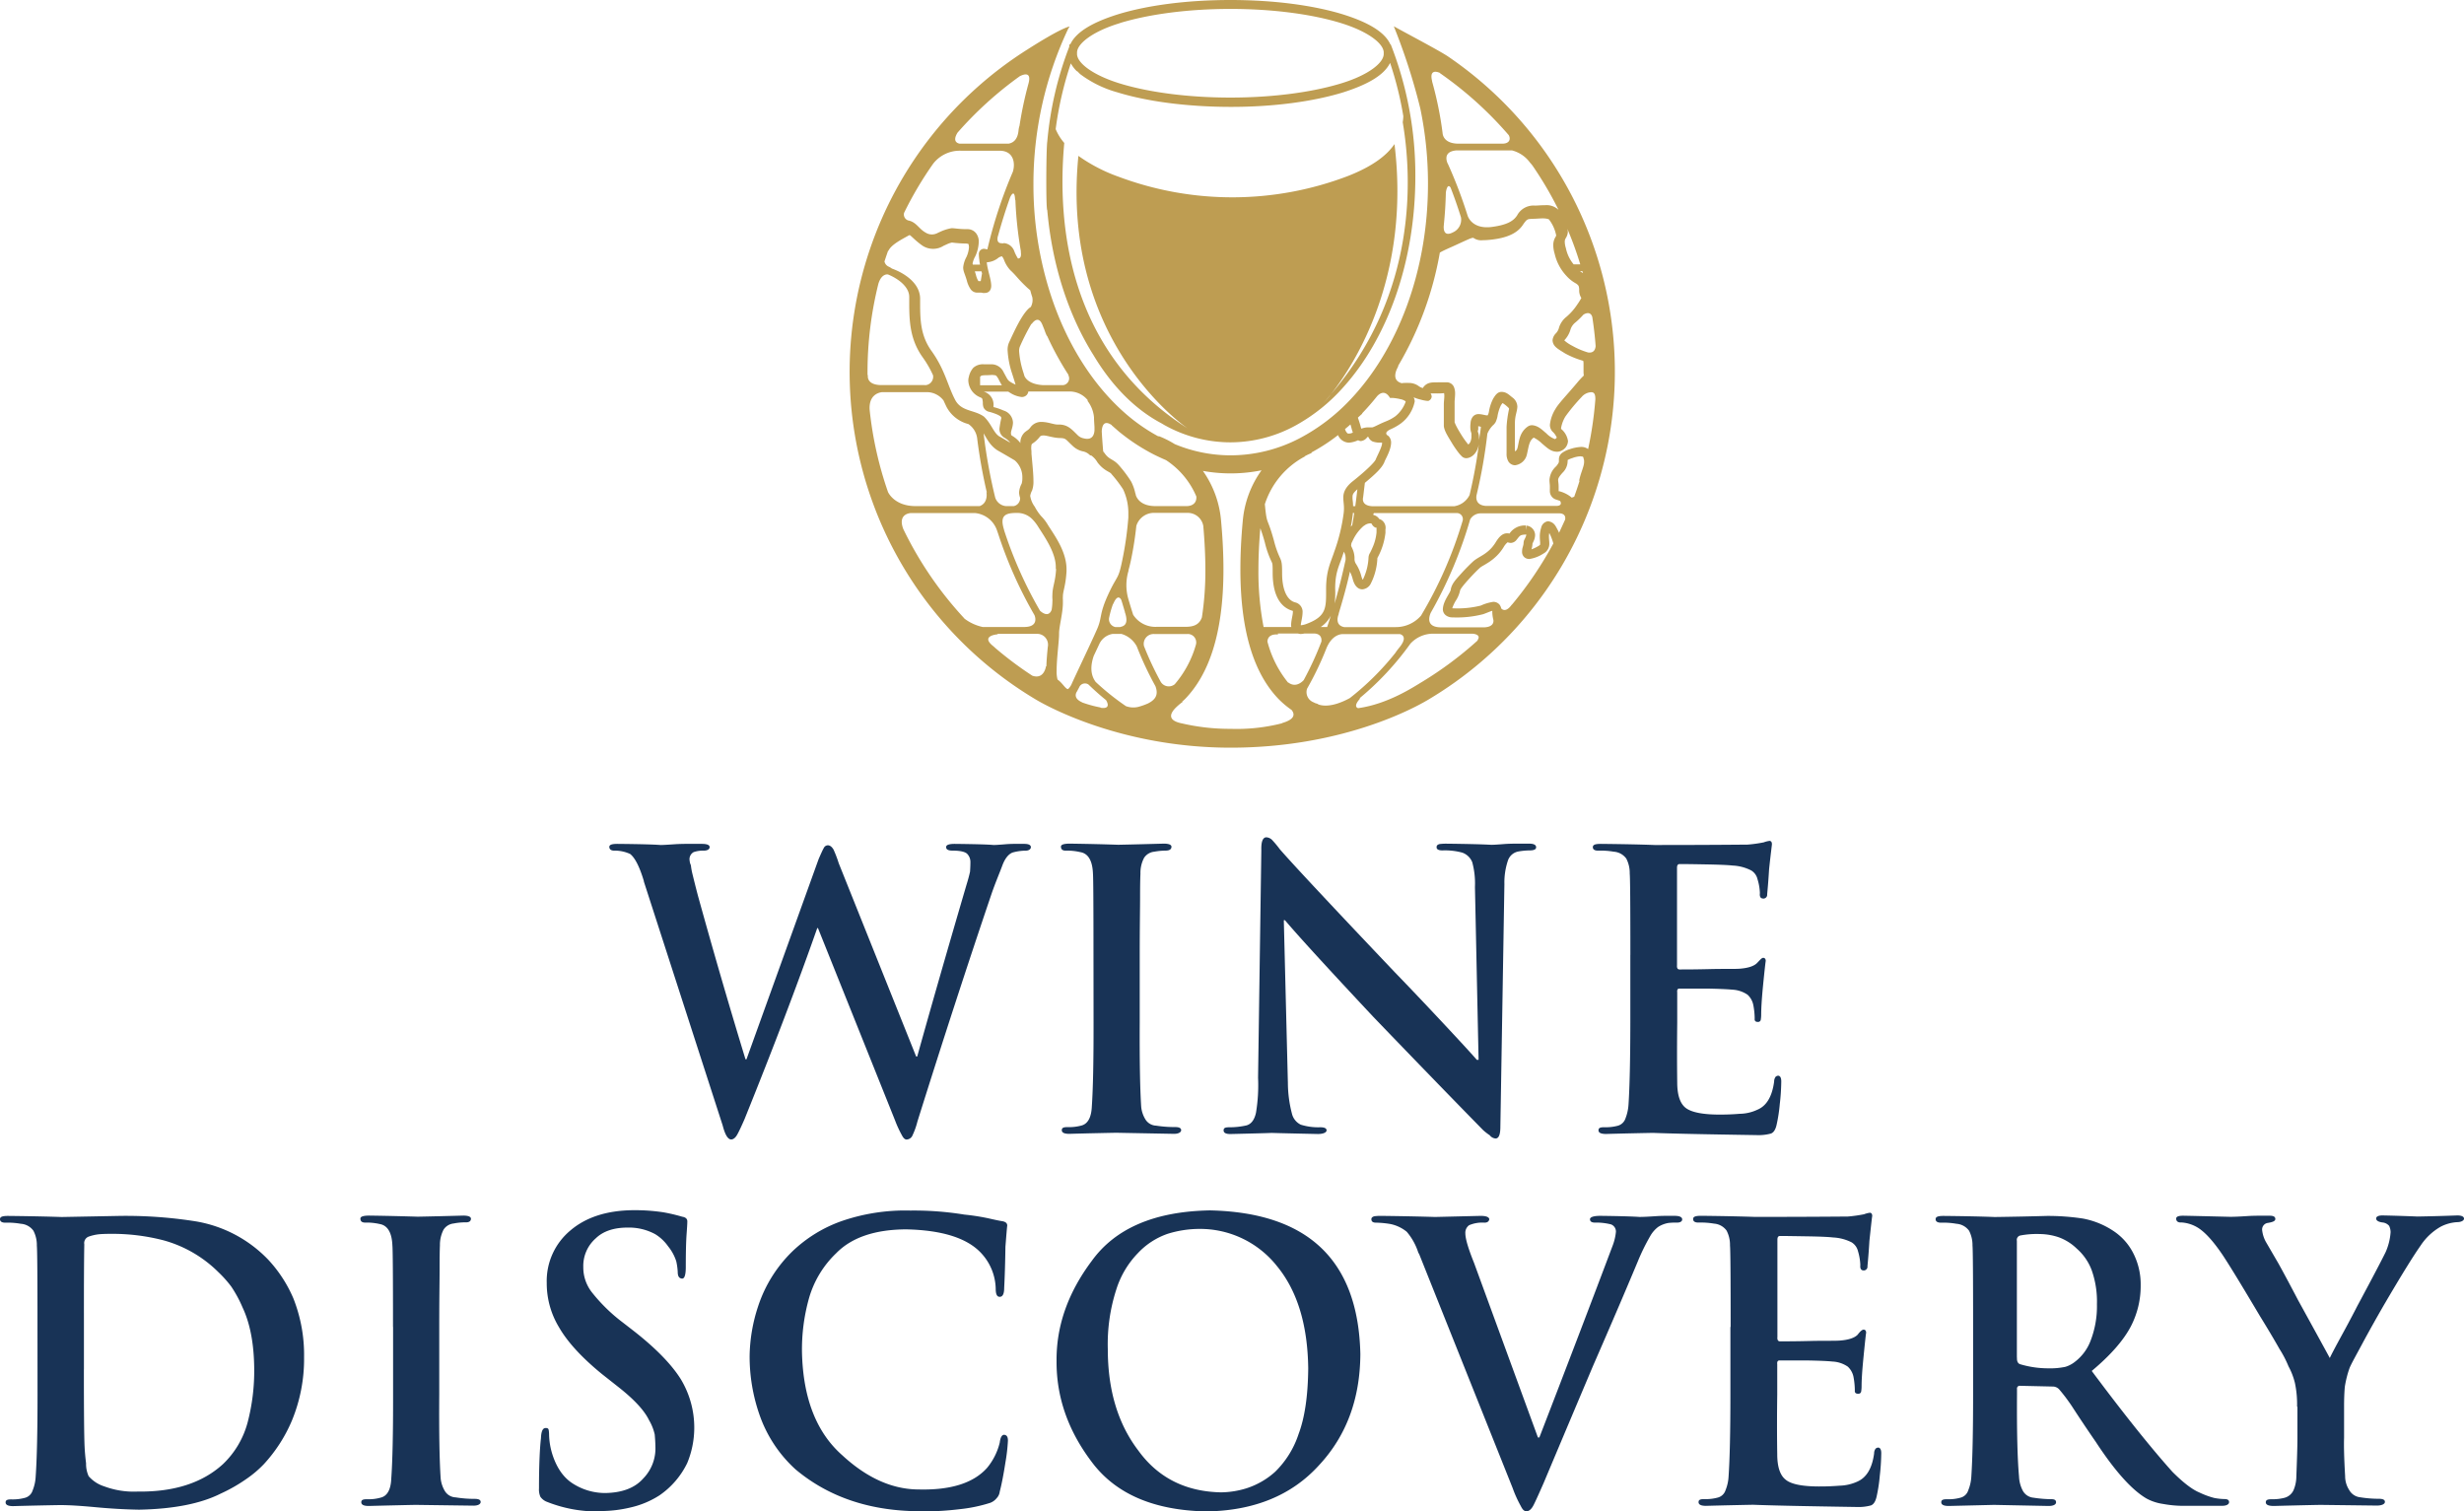
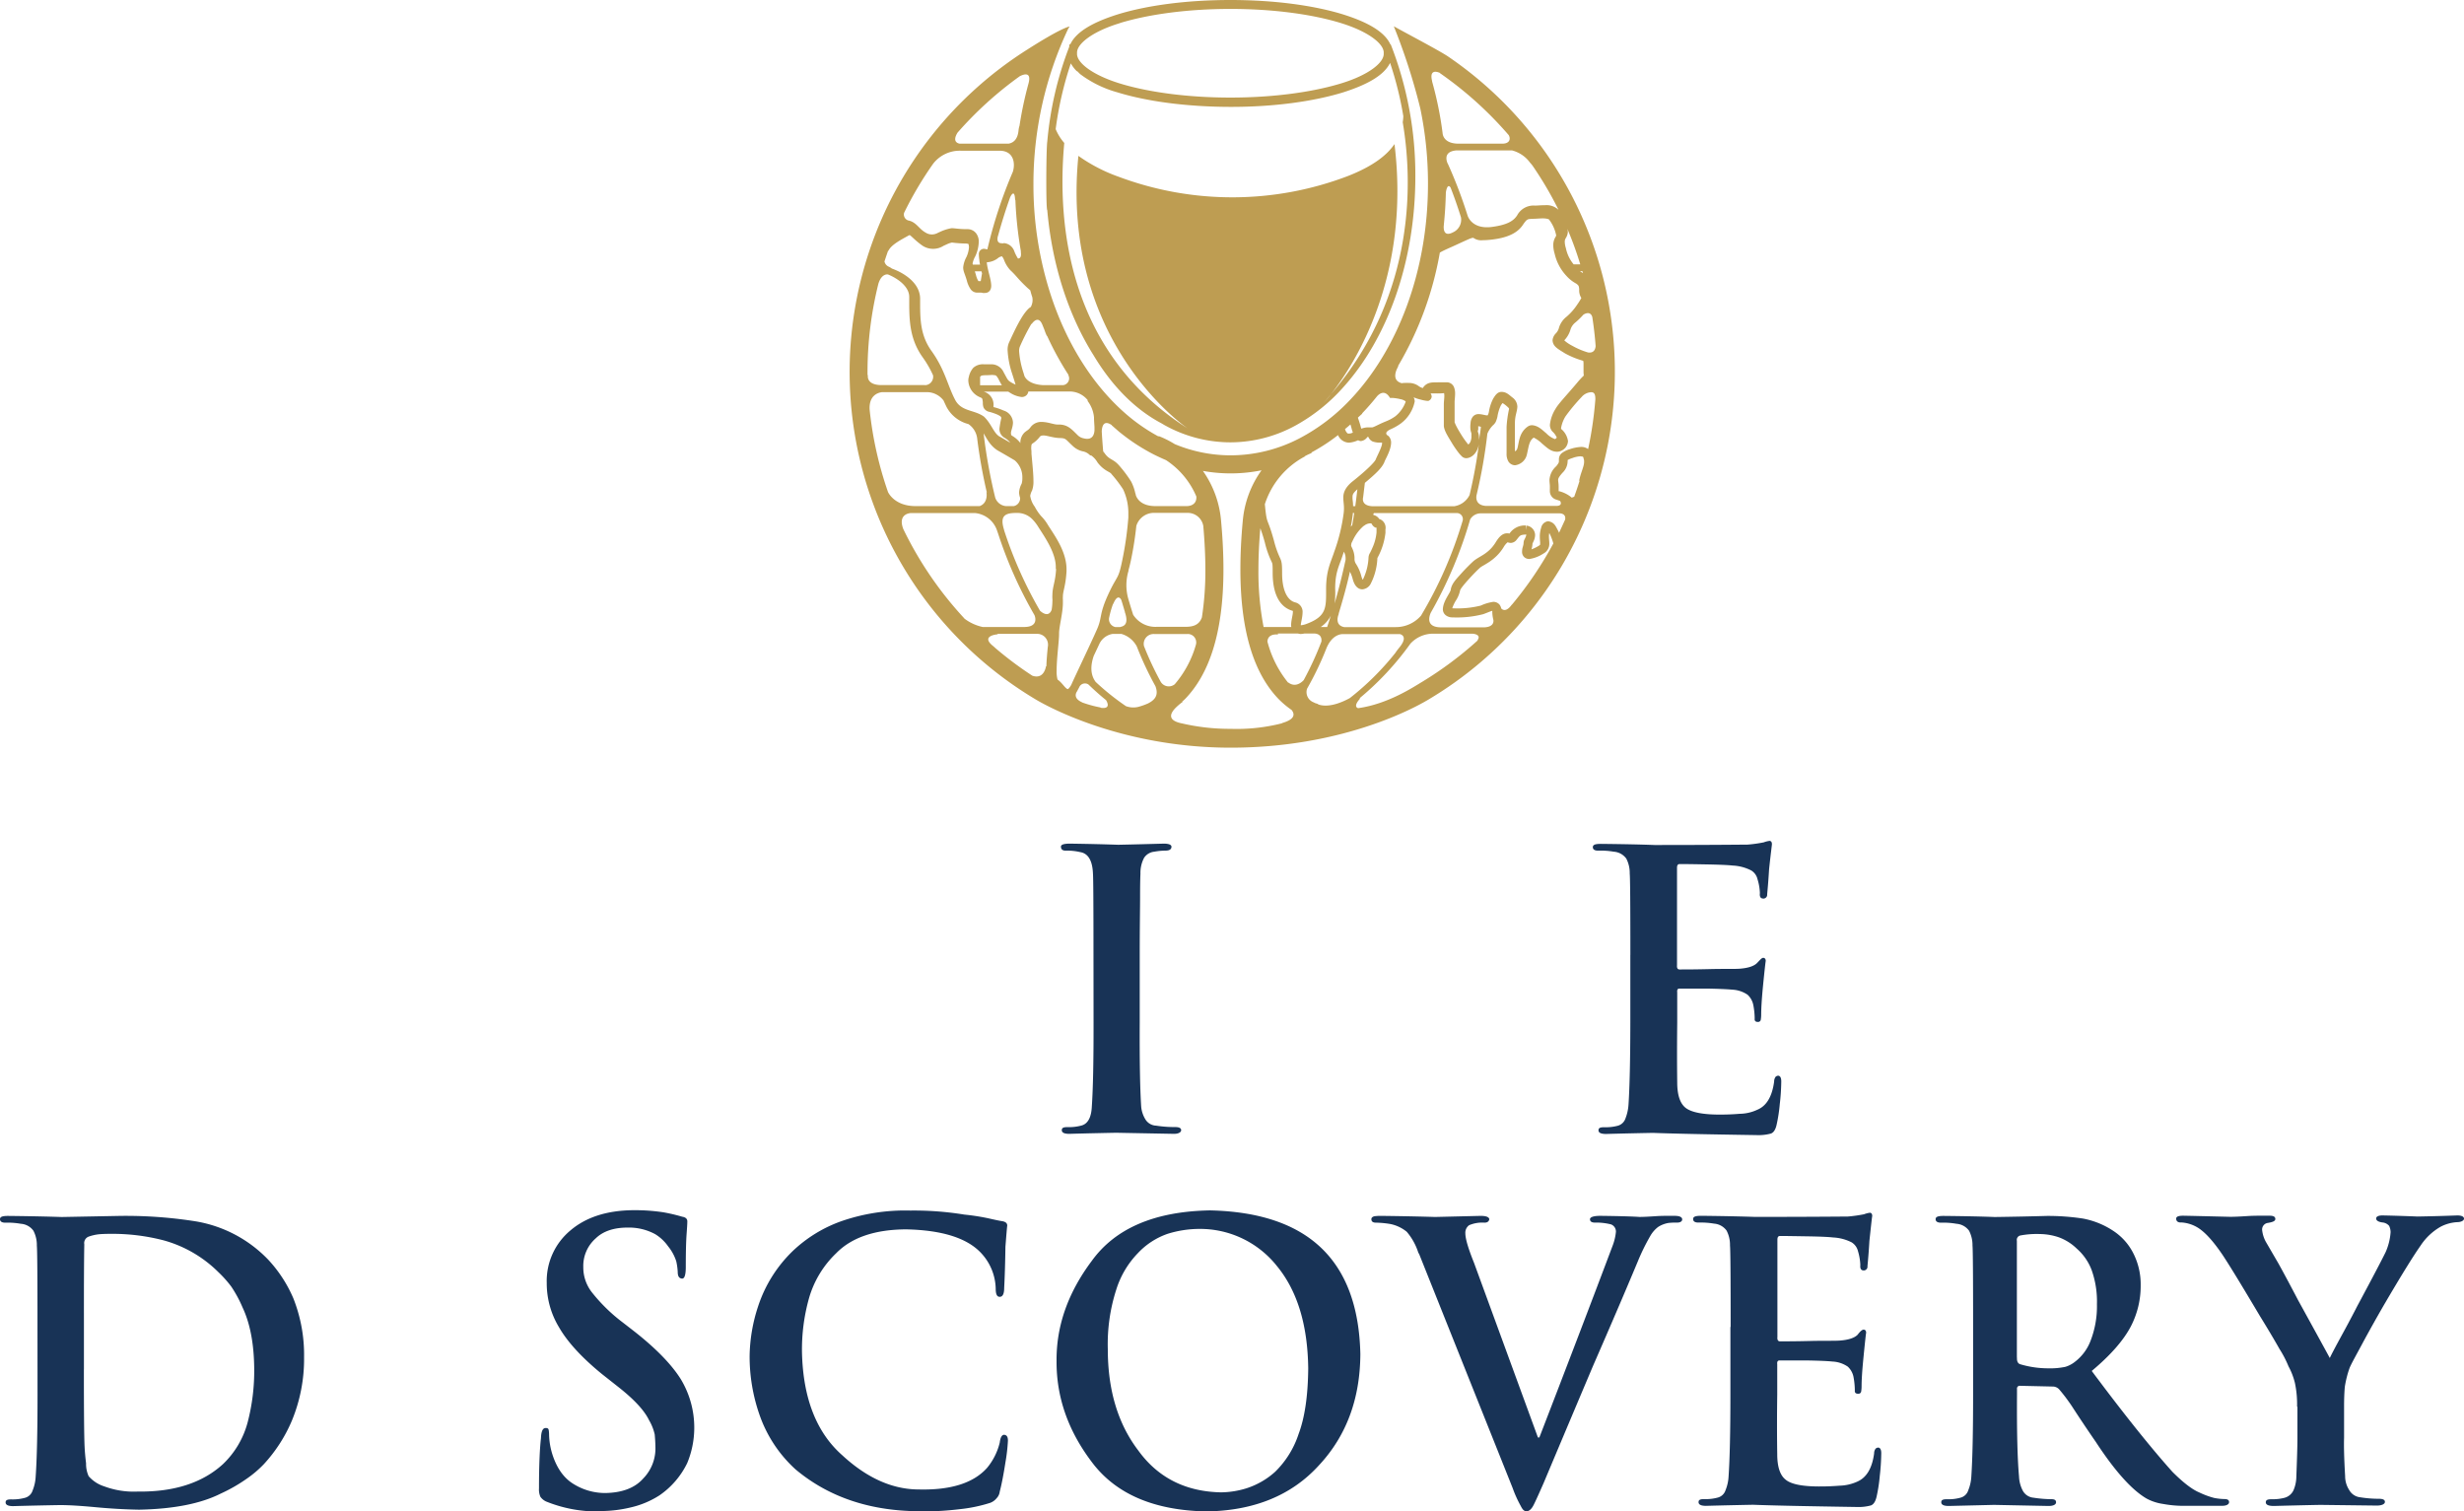
<svg xmlns="http://www.w3.org/2000/svg" viewBox="0 0 610.66 374.57">
  <defs>
    <style>.cls-1{fill:#183356;}.cls-2{fill:#be9d52;}</style>
  </defs>
  <g id="Слой_2" data-name="Слой 2">
    <g id="Layer_1" data-name="Layer 1">
      <g id="Слой_2-2" data-name="Слой 2">
        <g id="Слой_1-2" data-name="Слой 1-2">
-           <path class="cls-1" d="M159.59,218.42q-1.58-5.34-3.42-6.79a9.19,9.19,0,0,0-3.68-.83c-.92.06-1.43-.23-1.48-.86s.73-.81,2-.81c5.52.05,9.09.15,10.71.28.48,0,1.65-.06,3.51-.19s4-.09,6.71-.09c1.29,0,1.93.27,1.93.81s-.61.92-1.67.86a7.13,7.13,0,0,0-2.29.37,2,2,0,0,0-1,2.09,3.39,3.39,0,0,0,.31,1.16,17.08,17.08,0,0,0,.35,2c.37,1.51.83,3.38,1.41,5.58q5.81,21,11.78,40.52H185l17.87-49.59c.57-1.33,1-2.27,1.3-2.79a1.14,1.14,0,0,1,1-.66c.52,0,1,.37,1.41,1.07a29.53,29.53,0,0,1,1.29,3.39l19.18,47.88h.27q4.94-17.77,12.24-42.65c.36-1.15.64-2.2.85-3.16.06-.93.09-1.72.09-2.38a2.87,2.87,0,0,0-.86-2.09c-.6-.5-1.8-.74-3.59-.74-1.05,0-1.57-.29-1.57-.86s.72-.81,2.15-.81c5.23.06,8.41.15,9.59.28.48,0,1.48-.06,3-.19s3-.09,4.63-.09c1,0,1.57.24,1.63.73s-.42.95-1.27.95a12.32,12.32,0,0,0-3.25.46c-1,.37-1.9,1.46-2.56,3.25s-1.62,4-2.61,6.83q-9,26.55-18.42,56.58a18.46,18.46,0,0,1-1.2,3.39,1.66,1.66,0,0,1-1.49,1.08c-.41,0-.8-.35-1.17-1.08a27.62,27.62,0,0,1-1.67-3.62L202.72,230h-.18q-7.29,20.77-18,47.3c-.81,1.87-1.43,3.17-1.85,3.91s-.94,1.17-1.48,1.17c-.81,0-1.52-1.17-2.11-3.48l-19.54-60.47Z" />
          <path class="cls-1" d="M271,236.66q0-18.67-.13-20.17c-.12-3.18-1.17-5-3.16-5.32a14.26,14.26,0,0,0-3.32-.37c-1,.07-1.45-.26-1.45-1,0-.49.74-.73,2.2-.73q6.6.09,12,.28c3.12-.06,6.87-.16,11.25-.28,1.23,0,1.88.24,1.94.73,0,.69-.5,1-1.5,1a15.93,15.93,0,0,0-2.76.27,3.41,3.41,0,0,0-2.53,1.52,8,8,0,0,0-.9,3.93c-.06,1.27-.09,3.21-.09,5.8s-.09,7.4-.09,14.38v16.75q-.07,14.26.37,20.89a7.31,7.31,0,0,0,1,3,3.25,3.25,0,0,0,2.7,1.62,29.69,29.69,0,0,0,4.71.35c1,0,1.49.26,1.49.77s-.65.91-1.76.91l-14.36-.27c-3.1.06-7,.14-11.61.27-1.23,0-1.85-.3-1.85-.9s.41-.77,1.44-.77a11.52,11.52,0,0,0,3.31-.36c1.67-.37,2.57-2,2.69-4.75q.45-6.49.43-20.76Z" />
-           <path class="cls-1" d="M319.18,268.17a30.68,30.68,0,0,0,1,7.8,4.1,4.1,0,0,0,2.2,2.75,14.52,14.52,0,0,0,4.81.64c1.06,0,1.58.26,1.58.77s-.81.9-2.15.9c-5.88-.13-9.68-.21-11.44-.27-1.34.06-4.66.14-9.93.27-1.36.06-2-.24-2-.9s.49-.77,1.5-.77a18.65,18.65,0,0,0,4.15-.46c1.18-.32,2-1.37,2.38-3.17a41.77,41.77,0,0,0,.51-8.65l.81-56.38c-.06-2.08.34-3.14,1.21-3.2a2.21,2.21,0,0,1,1.58.79,25.09,25.09,0,0,1,1.8,2.18q5.07,5.82,28.55,30.54,5.26,5.43,12,12.64t8.26,9h.44l-.9-42.79a20.19,20.19,0,0,0-.67-6.19,4.13,4.13,0,0,0-2.47-2.37,16.25,16.25,0,0,0-4.91-.55c-1,0-1.51-.29-1.45-.86,0-.37.25-.59.74-.72a13.25,13.25,0,0,1,1.67-.09c5.14.06,8.87.15,11.14.28.55,0,1.6-.06,3.21-.19s3.54-.09,5.79-.09c1.35-.06,2.05.21,2.11.81s-.53.86-1.62.86a16.39,16.39,0,0,0-2.8.27,3.37,3.37,0,0,0-2.58,2.28,17.1,17.1,0,0,0-.86,5.81l-1,60.1c0,1.94-.38,2.93-1.19,2.93a2,2,0,0,1-1.44-.8,13.12,13.12,0,0,1-1.67-1.3q-10.79-11-27.15-28-17.2-18.37-21.94-24h-.28l1,40Z" />
          <path class="cls-1" d="M404.06,236.66q0-18.67-.16-20.17a7.72,7.72,0,0,0-.85-3.71,4.17,4.17,0,0,0-3.1-1.71,19,19,0,0,0-3.61-.27c-1.06.06-1.58-.23-1.58-.86s.68-.81,2-.81c5.58.06,10,.15,13.3.28q12.42,0,23.06-.1a33.76,33.76,0,0,0,4-.56,6.29,6.29,0,0,1,1.48-.37c.37.07.54.35.54.84,0,.19-.28,2.24-.7,6.16-.12,2-.27,4.05-.48,6.25a.94.94,0,0,1-.81,1.05H437q-1,0-.84-1.35a13,13,0,0,0-.59-3.44,3.43,3.43,0,0,0-1.57-2.18,11.19,11.19,0,0,0-4.6-1.21c-1-.12-3.19-.22-6.37-.28s-5.48-.09-6.78-.09q-.63,0-.63.93v24.12c-.06.71.14,1.07.63,1.07,1.42,0,3.92,0,7.5-.09s6,0,7.31-.09c2.17-.15,3.65-.64,4.42-1.44s1.14-1.26,1.51-1.26.62.27.62.79c-.06.19-.32,2.51-.75,6.92-.25,2.73-.38,4.86-.38,6.37a7.68,7.68,0,0,1-.09,1.17.67.67,0,0,1-.71.64h0c-.6,0-.88-.27-.81-.84a18,18,0,0,0-.36-3.43,4.69,4.69,0,0,0-1.4-2.47,7.32,7.32,0,0,0-3.78-1.26c-1.11-.11-3.19-.21-6.26-.27H416.2c-.42,0-.6.3-.53.92v7.53q-.09,7.73,0,14.78c0,3.15.7,5.28,2.14,6.37s4.41,1.69,9,1.62c1.3,0,2.75-.06,4.35-.19a10.57,10.57,0,0,0,4.35-1c2.3-.94,3.69-3.29,4.18-7a2,2,0,0,1,.36-1.16,1,1,0,0,1,.66-.28c.55.06.79.63.74,1.72a52,52,0,0,1-.36,5.29,38.81,38.81,0,0,1-.81,5.24c-.27,1.16-.74,1.85-1.39,2.09a12,12,0,0,1-3.63.38q-19.15-.29-25.6-.55c-3.1.06-7,.14-11.65.27-1.23,0-1.85-.3-1.85-.9s.42-.77,1.44-.77a11.56,11.56,0,0,0,3.31-.36,2.77,2.77,0,0,0,1.93-1.81,11.41,11.41,0,0,0,.76-3.46q.43-6.54.45-20.28V236.66Z" />
          <path class="cls-1" d="M20.79,339.38q0,15.8.18,19.25c.06,1.2.18,2.54.36,4a7.36,7.36,0,0,0,.64,3.2,8.53,8.53,0,0,0,3.86,2.52,20.91,20.91,0,0,0,8.25,1.29q13.55.19,21.2-6.82a22.14,22.14,0,0,0,6.08-10.28A50.42,50.42,0,0,0,63,339.09q-.09-9.15-2.88-15.06a30.48,30.48,0,0,0-2.82-5.21,28.48,28.48,0,0,0-3.15-3.53,30.87,30.87,0,0,0-13.57-7.9A50.42,50.42,0,0,0,28,305.77c-1,0-2.11,0-3.32.09a11.53,11.53,0,0,0-2.71.6,1.72,1.72,0,0,0-1.08,1.91q-.11,6.27-.09,19v12Zm-11.5-10.5q0-18.7-.16-20.18a7.65,7.65,0,0,0-.85-3.7,4.17,4.17,0,0,0-3.11-1.72,18.87,18.87,0,0,0-3.6-.28c-1,.06-1.57-.23-1.57-.86s.67-.81,2-.81c5.58.06,10,.16,13.29.27l14.17-.27a110.78,110.78,0,0,1,19.08,1.35,32.25,32.25,0,0,1,17.91,9.47,33.1,33.1,0,0,1,6.26,9.62,38.06,38.06,0,0,1,2.65,14.58,40,40,0,0,1-3,15.66,37.27,37.27,0,0,1-7,10.87,26.9,26.9,0,0,1-4.15,3.53,39.68,39.68,0,0,1-6.48,3.72q-7.42,3.75-20.26,4c-3.45-.06-7-.26-10.62-.6s-6.6-.54-9-.54c-3.09.05-7,.13-11.61.26-1.23,0-1.85-.31-1.85-.91s.42-.76,1.44-.76a11.6,11.6,0,0,0,3.32-.38,2.71,2.71,0,0,0,1.93-1.82,10.47,10.47,0,0,0,.76-3.44c.31-4.36.46-11.14.46-20.28Z" />
-           <path class="cls-1" d="M97.4,328.84q0-18.68-.15-20.16c-.12-3.18-1.17-5-3.15-5.34a14.34,14.34,0,0,0-3.33-.36c-1,.06-1.45-.25-1.45-1,0-.49.73-.73,2.21-.73,4.41.06,8.4.16,12,.27q4.68-.09,11.25-.27c1.23,0,1.87.24,1.94.73,0,.69-.5,1-1.49.94a15.13,15.13,0,0,0-2.77.28,3.4,3.4,0,0,0-2.53,1.53,8.17,8.17,0,0,0-.9,3.91c-.06,1.27-.08,3.21-.08,5.82s-.09,7.39-.09,14.36v16.76q-.1,14.26.36,20.88a7.61,7.61,0,0,0,1,3,3.28,3.28,0,0,0,2.71,1.62,29.59,29.59,0,0,0,4.7.37c1,0,1.49.24,1.49.77s-.64.91-1.76.91L103,372.94q-4.65.09-11.62.27c-1.23,0-1.84-.31-1.84-.91s.42-.76,1.43-.76a10.87,10.87,0,0,0,3.31-.38c1.69-.37,2.58-2,2.69-4.73q.47-6.53.45-20.78V328.84Z" />
          <path class="cls-1" d="M148.78,374.56a33.64,33.64,0,0,1-13.44-2.46,3.62,3.62,0,0,1-1.41-1.16,4.55,4.55,0,0,1-.35-2.09c0-6,.22-10.2.49-12.45.05-1.61.42-2.45,1.06-2.5s.79.17.86.51a6.92,6.92,0,0,1,.09,1.11,17.56,17.56,0,0,0,.81,4.88q1.67,5.21,5.28,7.38A14.82,14.82,0,0,0,150.1,370q6.28-.13,9.34-3.63a10.64,10.64,0,0,0,3-7.25c0-1.22-.07-2.42-.18-3.63a12.23,12.23,0,0,0-1.4-3.53c-1.15-2.39-3.62-5.07-7.43-8.09l-4.28-3.38q-7.44-6.08-10.58-11.52a21,21,0,0,1-3.07-11.06,16.29,16.29,0,0,1,5.89-13q5.73-4.87,15.4-5a47.66,47.66,0,0,1,7.55.51,42.88,42.88,0,0,1,4.74,1.11c.83.13,1.26.51,1.26,1.15s-.07,1.6-.19,3.29-.19,4.41-.19,8c0,2-.32,3-1,2.89s-1-.57-1-1.71a15.9,15.9,0,0,0-.36-2.57,11.31,11.31,0,0,0-2-3.69,10.84,10.84,0,0,0-3.24-3.05,13.7,13.7,0,0,0-6.81-1.62c-3.44,0-6.09.9-7.93,2.69a9.09,9.09,0,0,0-3.06,7.11,10,10,0,0,0,2.12,6.23,41.73,41.73,0,0,0,7.66,7.48l2.58,2q8.24,6.42,11.77,12a23.21,23.21,0,0,1,3.37,12.3,22.85,22.85,0,0,1-1.75,8.56,20.58,20.58,0,0,1-6.89,8,22.46,22.46,0,0,1-7.2,3,32,32,0,0,1-7.49.88h0Z" />
          <path class="cls-1" d="M228.75,374.51q-19,.17-31.58-10.36a32.78,32.78,0,0,1-9-13.71,43.81,43.81,0,0,1-2.39-14.4,40.85,40.85,0,0,1,2.12-12.35A33.58,33.58,0,0,1,196.5,310a34,34,0,0,1,12-7.36A48.31,48.31,0,0,1,225.61,300,77.69,77.69,0,0,1,239,301c1.8.18,3.46.43,5,.73s2.88.66,4.23.88c.93.12,1.4.49,1.4,1.12-.07.43-.21,2.18-.45,5.23q-.09,6.07-.31,10.24c0,1.45-.38,2.18-1.1,2.18s-1-.7-1-2.09a13.34,13.34,0,0,0-3.59-8.73q-5.21-5.62-18.64-5.9-11.58.07-17.29,5.9a24.87,24.87,0,0,0-6.74,11.12,46.93,46.93,0,0,0-1.75,13.54q.41,17,10,25.44,9.18,8.47,19,8.46,11.84.28,16.86-5.34a15.53,15.53,0,0,0,3.15-6.28c.17-1.35.57-2,1.17-1.92s.86.55.86,1.45a45.14,45.14,0,0,1-.63,5.43c-.45,2.9-.91,5.3-1.4,7.19a2.82,2.82,0,0,1-.76,1.62,3.73,3.73,0,0,1-1.62,1.17A37.36,37.36,0,0,1,237.9,374a75.38,75.38,0,0,1-9.14.56h0Z" />
          <path class="cls-1" d="M302.85,369.83a22,22,0,0,0,6.07-1,19.43,19.43,0,0,0,7.1-4.09,23.15,23.15,0,0,0,5.81-9.35q2.3-6.09,2.39-16.27-.2-16.19-7.75-25.36a24.31,24.31,0,0,0-19.26-9.21,26.6,26.6,0,0,0-7.82,1.21,18.3,18.3,0,0,0-7.38,4.79,22.69,22.69,0,0,0-5.35,9,44,44,0,0,0-2.11,14.8q0,15.21,7.55,25.11,7.38,10.2,20.75,10.38ZM299,374.56q-19.63-.37-28.5-12.35-8.75-11.61-8.65-24.95-.11-13,8.74-24.8,8.78-12.13,29.28-12.5,36.5.8,37.27,35.58-.08,16.68-10.26,27.59Q316.74,374.29,299,374.56Z" />
          <path class="cls-1" d="M351.56,310.61a15,15,0,0,0-2.92-5.35,9.34,9.34,0,0,0-4-1.91A23.37,23.37,0,0,0,341,303c-.76,0-1.13-.29-1.13-.86,0-.35.26-.61.76-.73a11.61,11.61,0,0,1,1.67-.09c5.27.06,9.72.16,13.36.27l11.27-.27c1.36,0,2.07.27,2.17.81-.1.63-.56.92-1.4.86a8.24,8.24,0,0,0-3.6.64,2.28,2.28,0,0,0-.94,2c0,1.34.72,3.78,2.16,7.35l15.83,43.26h.35q10.39-26.89,18.13-47.45a13.16,13.16,0,0,0,.85-3.54,1.9,1.9,0,0,0-1.21-1.82,15.2,15.2,0,0,0-3.68-.45c-1,.06-1.49-.19-1.54-.77s.86-.9,2.57-.9c4.92.06,8.13.16,9.66.27.94,0,2.25-.06,4-.18s3.21-.09,4.69-.09c1.22,0,1.87.27,1.93.81s-.48.92-1.44.86a17,17,0,0,0-1.93.09,6.77,6.77,0,0,0-2.6,1,7.45,7.45,0,0,0-1.94,2.24,51.81,51.81,0,0,0-3.11,6.35q-4.53,10.84-11.06,25.8-9,21.3-12.23,29c-1.17,2.66-2,4.51-2.52,5.53s-1.13,1.53-1.75,1.53-1-.45-1.44-1.33a29.88,29.88,0,0,1-2-4.43l-23.25-58.19Z" />
          <path class="cls-1" d="M428.91,328.84q0-18.68-.16-20.16a7.64,7.64,0,0,0-.85-3.72,4.23,4.23,0,0,0-3.11-1.72,19.71,19.71,0,0,0-3.6-.27c-1.05.06-1.57-.23-1.58-.86s.68-.81,2-.81c5.58.06,10,.16,13.3.27q12.42,0,23.06-.09a36,36,0,0,0,4-.56,6,6,0,0,1,1.5-.38c.36.06.53.34.53.84-.06.18-.28,2.23-.7,6.15q-.17,3-.48,6.25a.94.94,0,0,1-.8,1.06h-.14c-.64,0-.92-.45-.83-1.35a13.76,13.76,0,0,0-.58-3.43,3.54,3.54,0,0,0-1.59-2.19,11.34,11.34,0,0,0-4.6-1.2c-1.07-.13-3.18-.23-6.37-.28s-5.48-.09-6.77-.09c-.44,0-.64.31-.64.93v24.1c-.07.71.15,1.08.64,1.08,1.41,0,3.9,0,7.49-.09s6,0,7.32-.1c2.17-.16,3.64-.65,4.43-1.45.63-.83,1.12-1.26,1.49-1.26s.62.26.62.79c-.06.19-.31,2.49-.74,6.92q-.39,4.08-.39,6.37a7.68,7.68,0,0,1-.09,1.17.67.67,0,0,1-.71.64h-.05c-.61,0-.88-.28-.82-.83a18.93,18.93,0,0,0-.35-3.44,4.74,4.74,0,0,0-1.4-2.45,7.32,7.32,0,0,0-3.79-1.26c-1.12-.12-3.2-.22-6.26-.27H441c-.42,0-.61.31-.54.93v7.52q-.11,7.72,0,14.78,0,4.73,2.13,6.35c1.42,1.15,4.43,1.71,9,1.64,1.3,0,2.75-.07,4.35-.19a11.28,11.28,0,0,0,4.35-1c2.3-1,3.68-3.3,4.18-7a1.92,1.92,0,0,1,.36-1.16,1,1,0,0,1,.68-.28c.54.06.78.64.72,1.71a52.22,52.22,0,0,1-.36,5.3,38.71,38.71,0,0,1-.81,5.25c-.28,1.15-.74,1.84-1.4,2.08a11.87,11.87,0,0,1-3.61.38q-19.15-.29-25.6-.55c-3.1.06-7,.14-11.65.27-1.23,0-1.84-.31-1.84-.91s.41-.76,1.42-.76a11.39,11.39,0,0,0,3.34-.38,2.73,2.73,0,0,0,1.92-1.82,10.47,10.47,0,0,0,.76-3.44c.3-4.36.45-11.14.45-20.28V328.84Z" />
          <path class="cls-1" d="M499.88,336.43c-.06.92.21,1.49.84,1.67a24.38,24.38,0,0,0,7,1,18,18,0,0,0,4.14-.37,7,7,0,0,0,2.38-1.25,11.84,11.84,0,0,0,3.79-5,23.63,23.63,0,0,0,1.66-9.26,23.3,23.3,0,0,0-1.3-8.44,13.32,13.32,0,0,0-3.69-5.34,12.66,12.66,0,0,0-4.51-2.83,15.2,15.2,0,0,0-4.63-.79,22,22,0,0,0-4.86.36,1.11,1.11,0,0,0-.85,1.32v29ZM489,328.88q0-18.7-.15-20.18A7.79,7.79,0,0,0,488,305a4.23,4.23,0,0,0-3.11-1.72,18.87,18.87,0,0,0-3.6-.28c-1,.06-1.58-.23-1.58-.86s.67-.81,2-.81c5.73.06,9.94.16,12.63.27q6.71-.09,13-.27a58.32,58.32,0,0,1,8.86.65,20.24,20.24,0,0,1,8.1,3.44,14.39,14.39,0,0,1,4.13,4.65,16.91,16.91,0,0,1,2.1,8.41,21.73,21.73,0,0,1-2.46,10.27q-2.75,5.22-9.67,11,12,16.08,20,25,4,4,6.66,5.11a20.16,20.16,0,0,0,3.69,1.36,14.86,14.86,0,0,0,2.57.28c.75,0,1.12.25,1.12.76s-.58.91-1.74.91h-8.78a28.29,28.29,0,0,1-5.88-.47,12.28,12.28,0,0,1-4-1.3c-3.63-2.09-7.83-6.74-12.59-14-1.92-2.78-3.74-5.49-5.44-8.1a44.1,44.1,0,0,0-3.69-5,2.19,2.19,0,0,0-1.67-.69l-8-.18a.67.67,0,0,0-.77.57.81.81,0,0,0,0,.22v1.3q-.09,13.82.5,20.38a8.24,8.24,0,0,0,.89,3.44,3.34,3.34,0,0,0,2.69,1.82,30.78,30.78,0,0,0,4.49.37c.74,0,1.11.24,1.11.77s-.62.91-1.85.91l-13.52-.27-11.23.27c-1.23,0-1.85-.31-1.85-.91s.43-.76,1.44-.76a10.87,10.87,0,0,0,3.31-.38,2.71,2.71,0,0,0,1.93-1.81,10.48,10.48,0,0,0,.77-3.44q.44-6.56.44-20.26V328.88Z" />
          <path class="cls-1" d="M569.29,348.61a25.51,25.51,0,0,0-.54-5.91,17.07,17.07,0,0,0-1.58-4.09,26.71,26.71,0,0,0-2.22-4.28q-2-3.54-4.9-8.24c-4-6.73-7-11.71-9.11-14.93q-3.6-5.36-6.38-7a8.87,8.87,0,0,0-3.88-1.21c-.83.06-1.29-.23-1.35-.86s.64-.81,1.76-.81c3.18.06,7,.16,11.6.27,1,0,2.45-.06,4.24-.18s3.58-.09,5.61-.09c.91,0,1.36.27,1.36.81s-.68.79-2,1a1.64,1.64,0,0,0-1.27,1.72,7.79,7.79,0,0,0,1.08,3.21l3,5.16c1.48,2.67,3.09,5.7,4.86,9.08q6,10.9,7.83,14.28c.32-.7,1.16-2.31,2.51-4.8,1.28-2.33,2.73-5,4.31-8.09q5.37-10,7-13.31a14.66,14.66,0,0,0,1.25-5,3.74,3.74,0,0,0-.36-1.54,2.47,2.47,0,0,0-1.57-.84c-1-.11-1.61-.44-1.65-.94s.51-.81,1.56-.81c3.09.06,6,.16,8.69.27q5.11-.09,9.85-.27c1,0,1.6.24,1.67.73s-.64.94-1.76.94a10.08,10.08,0,0,0-4,1.11,14.61,14.61,0,0,0-5,4.7q-2.82,4-9.21,14.93-2.92,5.07-5.22,9.35c-1.53,2.86-2.66,4.85-3.15,6a23.81,23.81,0,0,0-.72,2.36c-.21.84-.37,1.64-.48,2.38-.14,1.61-.18,3.21-.18,4.8v7.81c-.07,1.9,0,5.06.26,9.48a6.27,6.27,0,0,0,1,3.44,3.55,3.55,0,0,0,2.75,1.82,29.65,29.65,0,0,0,4.61.37c1,0,1.5.24,1.5.77s-.76.91-2,.91l-14-.17q-4.87.09-11.52.27c-1.36,0-2-.31-2-.91s.48-.76,1.47-.76a11.55,11.55,0,0,0,3.26-.38,3.44,3.44,0,0,0,2.12-1.81,8.87,8.87,0,0,0,.72-3.44c.17-4.42.27-7.58.27-9.47v-7.83Z" />
          <path class="cls-2" d="M393.59,111.29a2.83,2.83,0,0,0-1.8-.53,10.42,10.42,0,0,0-2.76.56,6.26,6.26,0,0,0-2,1,2,2,0,0,0-.68,1.55v.4c0,.28,0,.44-.66,1.27a4.93,4.93,0,0,0-1.68,3.39c0,.66.1,1.07.1,1.61v.54a4.34,4.34,0,0,0,0,.51,2.18,2.18,0,0,0,1.68,2.25c.29.11.57.19.86.31,0,0,.8,1.23-1,1.23H368.29c-3.13-.2-2.31-2.85-2.31-2.85h0a127.86,127.86,0,0,0,2.64-15.06h0A6.42,6.42,0,0,1,370,105.4a2.46,2.46,0,0,0,.56-.64,1,1,0,0,0,.21-.41,5.56,5.56,0,0,0,.34-1.07,10.07,10.07,0,0,1,.82-2.74,3.65,3.65,0,0,1,.46-.65,7.91,7.91,0,0,1,1.19.9c.49.46.39.42.41.6a27.24,27.24,0,0,0-.61,4.4v6.59a3.67,3.67,0,0,0,.46,2,2,2,0,0,0,1.62.92h0a3.42,3.42,0,0,0,2.94-2.61c.48-2,.52-3.43,1.71-4.24a7.88,7.88,0,0,1,2.08,1.5c1.07.86,2.09,2,3.7,2a2.38,2.38,0,0,0,1.22-.33,2.74,2.74,0,0,0,1.49-2.33,4.8,4.8,0,0,0-1.71-3v-.23a8.13,8.13,0,0,1,1.1-2.89,45.84,45.84,0,0,1,4-4.8h0a3.3,3.3,0,0,1,2.39-1.17c.9,0,1,.83,1,1.78a91.89,91.89,0,0,1-1.8,12.35Zm-2.11,7.83c-.41,1.34-.86,2.66-1.35,4a2,2,0,0,0-.57.22.31.31,0,0,1-.11-.09,7.88,7.88,0,0,0-3-1.51h-.17v-1.13c0-.81-.12-1.32-.12-1.61s0-.64,1.12-1.88a4,4,0,0,0,1.23-2.78,1.82,1.82,0,0,0,0-.33,5.55,5.55,0,0,1,1.18-.49,6.52,6.52,0,0,1,2-.44c.86.12.61,0,.9,1v.33c.06,1.12-.88,2.8-1.23,4.77ZM386.37,132c-.07-.12-.1-.26-.16-.39-.62-1-.82-2.13-2.5-2.44a2,2,0,0,0-1.75,1.58,7.29,7.29,0,0,0-.34,2.22c0,.77.1,1.36.08,1.71s.09.26-.31.56a10.45,10.45,0,0,1-1.84.9,6,6,0,0,0,.26-1.46h0c.07-.13.17-.34.3-.64a3.75,3.75,0,0,0,.34-1.44,2.39,2.39,0,0,0-2.11-2.34l-.15,1.1v-1.13a4.56,4.56,0,0,0-4.09,2,2.32,2.32,0,0,0-.59-.07c-1.07,0-1.94.75-2.85,2.27-1.78,2.87-4,3.37-5.48,4.62-.6.54-1.93,1.83-3.13,3.18s-2.33,2.46-2.52,4h0c-.21.81-1.84,2.73-1.94,4.66a1.89,1.89,0,0,0,.7,1.57A2.64,2.64,0,0,0,360,153a26.08,26.08,0,0,0,7.57-.79c.88-.3,1.85-.75,2.27-.83v.25a8.38,8.38,0,0,0,.27,2c.08.51,0,1.67-2.09,1.83H356.89c-3.52-.12-2.7-2.67-2.31-3.59a106.3,106.3,0,0,0,9.77-23.14,3,3,0,0,1,2.53-1.51h19.58s1.73-.09,1.43,1.55c-.5,1.1-1,2.2-1.51,3.27Zm-11.62,17.77c0,.06-.08.09-.12.13-1.59,2.2-2.58.87-2.58.87h0a2.31,2.31,0,0,0-.42-.93,2,2,0,0,0-1.55-.69h0a11.62,11.62,0,0,0-3.11.93,23.84,23.84,0,0,1-6.89.67h-.17a9.32,9.32,0,0,1,.82-1.79,7.5,7.5,0,0,0,1.13-2.63c.14-.79,4-4.84,4.89-5.59.66-.69,3.76-1.66,5.9-5.15a4.49,4.49,0,0,1,.88-1.11.31.31,0,0,1,.11-.09,2.93,2.93,0,0,0,.77.16,1.93,1.93,0,0,0,1.49-.83c.88-1.09.82-1.15,2.28-1.26h.07s0,0,0,.07a1.39,1.39,0,0,1-.14.53c-.35.86-.42.66-.52,1.46a1,1,0,0,0,0,.24,7.13,7.13,0,0,1-.23.91,3.77,3.77,0,0,0-.14,1,1.78,1.78,0,0,0,.51,1.37,1.84,1.84,0,0,0,1.3.49,8.72,8.72,0,0,0,3.47-1.34,2.7,2.7,0,0,0,1.47-2.51c0-.61-.1-1.15-.09-1.71a3.32,3.32,0,0,1,.09-.89,14.11,14.11,0,0,1,1,2.6,90.91,90.91,0,0,1-10.19,15.08Zm-8.52,8.93A90.72,90.72,0,0,1,352.41,169c-2,1.19-8.39,5.47-15.83,6.5-1.39-.49.55-2.43.55-2.43h-.22a71.82,71.82,0,0,0,12.63-13.55,7.61,7.61,0,0,1,6-2.47H365s2.23.13,1.18,1.59Zm-39.58,15.78a3,3,0,0,0-.6-.19l-.57-.27a2.71,2.71,0,0,1-1.55-3.34,77.91,77.91,0,0,0,4.85-10.14c1.62-3.74,4.19-3.39,4.19-3.39h14c.78.23,1.71,1-.12,3.27a16.22,16.22,0,0,0-1.06,1.41A67.17,67.17,0,0,1,334.53,173c-1.69.93-5.19,2.53-7.85,1.56Zm-7.39-5.28a26.75,26.75,0,0,1-5.15-10.2c.1-2.12,2.6-1.75,2.6-1.75V157h5a2.38,2.38,0,0,0,.53.11h.06a4.24,4.24,0,0,0,.94-.11h2.17s2.32-.26,2.08,2a78.63,78.63,0,0,1-4.4,9.56c-.8.84-2.24,1.79-3.86.54Zm-1.54,10.05a45.55,45.55,0,0,1-12.79,1.37A52.08,52.08,0,0,1,293,179.29c-3.78-.73-3.11-2.5-1.39-4.12.12-.1.23-.23.35-.32a13.61,13.61,0,0,1,1.27-1l-.31.08c.29-.26.59-.51.86-.79,5.6-5.83,9.44-15.7,9.43-32.1,0-3.66-.19-7.64-.59-12a25,25,0,0,0-4.5-12.34,38.59,38.59,0,0,0,14.53-.15A25.18,25.18,0,0,0,308,129.09c-.41,4.35-.59,8.33-.59,12,0,16.4,3.83,26.27,9.42,32.1a22.2,22.2,0,0,0,3.28,2.76c1,1.29.47,2.43-2.43,3.26Zm-30.14-10.44a77.1,77.1,0,0,1-4.06-8.69,2.44,2.44,0,0,1,1.83-2.94,2.69,2.69,0,0,1,.69-.06h8.23a2.08,2.08,0,0,1,2.19,2,2.13,2.13,0,0,1-.09.71,25.89,25.89,0,0,1-5.22,9.73,2.33,2.33,0,0,1-3.27-.29,2.8,2.8,0,0,1-.27-.4Zm-3.07,5.52a17.24,17.24,0,0,1-2.41.85,5.29,5.29,0,0,1-3.05-.18,61.82,61.82,0,0,1-7.5-6c-1.4-1.85-1.27-4.22-.48-6.47l1.36-2.9a4.43,4.43,0,0,1,3.35-2.54h2.12a6.29,6.29,0,0,1,3.84,3.12,81.73,81.73,0,0,0,4.62,9.85c.67,1.81.33,3.19-1.86,4.27Zm-11.74,1a29.31,29.31,0,0,1-4.52-1.23.26.26,0,0,1-.11-.07c-2.65-1.2-1.08-2.87-1.08-2.87H267a9.64,9.64,0,0,0,.54-1h0a1.54,1.54,0,0,1,2.11-.59l.1.06c1.42,1.37,2.86,2.66,4.36,3.87.32.51,1.25,2.29-1.35,1.9Zm4.89-19.93h-1.23a2,2,0,0,1-1.58-2.18,23.44,23.44,0,0,1,.94-3.4,3.58,3.58,0,0,0,.21-.39c1.12-2.5,1.88-.77,1.88-.77s.08.21.18.54c.25.83.49,1.64.73,2.47,0,.17.11.35.15.53.46,1.68.3,2.89-1.28,3.16Zm-12.82,15.22a.75.75,0,0,1-.21.16.66.66,0,0,1-.24-.11c-.58-.37-1.24-1.52-2.3-2.27a7.62,7.62,0,0,1-.22-2.23c0-3,.6-7.27.6-9V157c0-1.76.94-5,.95-7.55q0-.42,0-.84a4.57,4.57,0,0,1,0-.74c0-1.43.68-2.59.9-6.27v-.51c0-4.38-2.88-8.27-4.57-10.93a11.26,11.26,0,0,0-1.73-2.27,11.64,11.64,0,0,1-1.56-2.3,6,6,0,0,1-1.14-2.71,4.37,4.37,0,0,1,.47-1.34,6.47,6.47,0,0,0,.33-2.39c0-1.75-.25-4-.49-6.74a6.6,6.6,0,0,0-.06-1.16c0-1.25.16-1.15.29-1.32a6.75,6.75,0,0,0,1.75-1.58c.27-.35.43-.4.95-.44.92,0,2.41.59,4,.64h.15c1.51.07,1.29.24,3.09,1.91a5.26,5.26,0,0,0,2.49,1.38,3.3,3.3,0,0,1,1.7.84l.2.18h.23A5.37,5.37,0,0,1,272,114.6c1.62,2.14,3.17,2.32,3.45,2.87a31.62,31.62,0,0,1,2.9,3.81,13.75,13.75,0,0,1,1.29,6v1a83.79,83.79,0,0,1-1.53,10.7c-1,4.86-1.15,3.33-3.46,8.34s-1.45,5.69-2.8,8.69c-1.47,3.33-3.93,8.44-6.14,13.22a4.53,4.53,0,0,1-.86,1.41ZM261.74,141c-.2,3.38-.89,4.24-.92,6.43a8.34,8.34,0,0,0,0,1,3.11,3.11,0,0,1,0,.61,13.31,13.31,0,0,1-.19,2.09c-.77,2-2.45.63-2.89.21a103.15,103.15,0,0,1-8.91-20,.09.09,0,0,0,0-.07c-1-3.22,0-4.12,2.85-4.15h.17a5.21,5.21,0,0,1,4,1.56,10.61,10.61,0,0,1,1.53,2c1.78,2.75,4.31,6.47,4.28,9.91V141Zm-2.38,24.11h-.13s-.44,3.37-3.39,2.34a88.31,88.31,0,0,1-9.26-6.94A7.28,7.28,0,0,0,246,160c-3-2.49,1.21-2.8,1.21-2.8l.06-.12h9.9a2.69,2.69,0,0,1,2.56,2.83,1.84,1.84,0,0,1-.05.41c-.15,1.49-.31,3.23-.35,4.81ZM239,153.26a90.37,90.37,0,0,1-15.12-22.12c-1.38-3.54,1.25-4,2-4H241.6a6.4,6.4,0,0,1,5.56,4.52c.08.21.14.39.21.59a105.05,105.05,0,0,0,9,20.18h0s1.36,2.95-2.56,2.95H243.53a11.54,11.54,0,0,1-4.56-2.11ZM220.1,122a90.87,90.87,0,0,1-4.57-20.4c-.24-3.43,1.86-4.25,3-4.41h11.52a5.24,5.24,0,0,1,3.79,2.06c.25.56.51,1.11.79,1.68a8.5,8.5,0,0,0,5.37,4.16,5.06,5.06,0,0,1,2.2,3.75,128.49,128.49,0,0,0,2.37,13.2l-.1-.08s.54,2.65-1.67,3.46H226.71c-5.05-.08-6.56-3.34-6.61-3.45ZM215,93v-.85a90.67,90.67,0,0,1,2.69-21.82c.73-2.4,2.09-2.38,2.39-2.31a12.37,12.37,0,0,1,1.82.91c2,1.2,3.45,2.85,3.44,4.67v1.3c0,4.44.1,9.18,3.37,13.7a25.61,25.61,0,0,1,2.53,4.4,2.1,2.1,0,0,1-1.69,2.43,2.73,2.73,0,0,1-.41,0H218.29c-3.73-.09-3.19-2.47-3.19-2.47H215Zm5.1-30.77a1.67,1.67,0,0,0,.18-.28c.83-1.44,3.19-2.62,4.86-3.56a.64.64,0,0,1,.24-.1c.14-.23,1.27,1.23,3.28,2.62a4.82,4.82,0,0,0,5.19,0l.94-.43a7.14,7.14,0,0,1,.76-.28c.23-.06.33-.07.33-.1a31.83,31.83,0,0,0,3.65.26c.62.1.48,0,.62.82a6.81,6.81,0,0,1-.65,2.54,6.72,6.72,0,0,0-.79,2.54c0,1,.4,1.53.91,3.29a6.5,6.5,0,0,0,1,2.21,2,2,0,0,0,1.64.76H243a1.58,1.58,0,0,1,.57.08,2.35,2.35,0,0,0,.53,0,1.47,1.47,0,0,0,1.29-.69,2.13,2.13,0,0,0,.27-1.07c0-1.58-.9-3.8-1.09-5.7V65a4.89,4.89,0,0,0,2.72-1,2.22,2.22,0,0,1,1-.48s.12,0,.49.75A7.7,7.7,0,0,0,250.43,67c1.63,1.51,1.69,2,4.29,4.42.24.19.42.37.61.52.16.58.31,1.15.5,1.69h0a3.53,3.53,0,0,1-.4,2.5.11.11,0,0,1-.08,0c-2,1.43-4.07,6.15-5.3,8.8a4.41,4.41,0,0,0-.33,1.9,21.86,21.86,0,0,0,1.1,5.71c.35,1.07.68,2.13.87,2.78-.28-.13-.64-.3-.94-.47-1.06-.62-.91-.61-2-2.57a3.33,3.33,0,0,0-3.25-2h-1.64a3.58,3.58,0,0,0-2.64.86,5,5,0,0,0-1.1,2.22,3.22,3.22,0,0,0-.14.93,4.64,4.64,0,0,0,2.78,4.1c.6.32.7.07.82,1.31a3.53,3.53,0,0,0,.16,1.25,2,2,0,0,0,1.48,1.12,14.32,14.32,0,0,1,2,.69c1,.51.88.59.94.86a25.07,25.07,0,0,0-.46,2.56,2.48,2.48,0,0,0,1.18,2.27,4.81,4.81,0,0,1,1.43,1.18l.06.08c-.7-.4-1.58-.93-2.5-1.45-1.58-.76-2.06-3.14-4-5-2.43-1.78-5.68-1.19-7.22-4.3-1.82-3.5-2.48-7.37-5.8-12-2.66-3.71-2.81-7.55-2.81-11.74V74.07c0-2.9-2.13-4.94-4.27-6.23a15.71,15.71,0,0,0-2.72-1.28,4.52,4.52,0,0,0-.76-.46,1.82,1.82,0,0,1-1.09-1.3c.29-.9.58-1.76.89-2.63Zm23.27,5.58c-.11.62-.21,1.23-.31,1.86h-.58a5.31,5.31,0,0,1-.62-1.57c-.1-.33-.19-.61-.26-.86h1.64c.06.16.09.34.14.51Zm-19.29-15.1a89.12,89.12,0,0,1,7.18-12.13,8.35,8.35,0,0,1,6.85-3.23h9.6c3.56,0,3.95,3.15,3.31,5.21a115.3,115.3,0,0,0-6.32,19.25,8.28,8.28,0,0,0-.84-.16,1.34,1.34,0,0,0-1.12.66,1.5,1.5,0,0,0-.15.78,9.81,9.81,0,0,0,.12,1.33,6.54,6.54,0,0,0,.18,1.15H241.1a1.27,1.27,0,0,1-.06-.28,5.85,5.85,0,0,1,.66-1.76,9.24,9.24,0,0,0,.87-3.58,3.35,3.35,0,0,0-.68-2.16,2.68,2.68,0,0,0-2.22-1c-2.13,0-2.94-.24-3.85-.24a11.47,11.47,0,0,0-3.18,1.07h-.09l-.08.07a2.64,2.64,0,0,1-.38.18,2.93,2.93,0,0,1-1.13.23,2.87,2.87,0,0,1-1.58-.47c-1.65-.9-2.28-2.62-4.3-3a1.55,1.55,0,0,1-1-1.94s0,0,0-.06Zm23.26,5.75h0q1.35-4.93,3-9.55h0s1.06-2.4,1.23.44a1.47,1.47,0,0,0,.08.3A94.55,94.55,0,0,0,253,62.21v.27c.19,1.44-.37,1.58-.72,1.58a10.43,10.43,0,0,1-.88-1.73,3,3,0,0,0-2.54-2.08,2.41,2.41,0,0,0-.59.14l.14-.12c-1.78.16-1.06-1.87-1.06-1.87ZM237.31,32.87a91.27,91.27,0,0,1,15.45-14c1.06-.52,3-1.15,2.09,2a92.06,92.06,0,0,0-2.18,10.28,5.71,5.71,0,0,0-.25,1.23c-.22,2.19-1.29,3-2.41,3.21H237.75C236.07,35.17,236.87,33.58,237.31,32.87Zm21,47.55c.17.4.33.84.51,1.25a15.53,15.53,0,0,0,.65,1.64v-.16a74.33,74.33,0,0,0,5.36,9.79h-.08a1.68,1.68,0,0,1-.65,2.3,1.55,1.55,0,0,1-.67.21h-4.86c-3.12-.17-4.26-1.39-4.67-2.23l-.24-.81a22.21,22.21,0,0,1-1.09-5.35,2.94,2.94,0,0,1,.16-1.1,54.32,54.32,0,0,1,2.88-5.7h.1s1.53-2.34,2.58.12ZM242.9,95.48V93.39l.12-.14c.11-.11.31-.26,1.21-.26.73,0,1.33-.07,1.74-.07.89.12.81-.07,1.44.91a18.61,18.61,0,0,0,.89,1.65Zm9.92,27.85a2,2,0,0,1-1.55,2.09h-2a3.08,3.08,0,0,1-2.63-2.13,131.61,131.61,0,0,1-2.87-15.89c.8,1.3,1.62,3.1,3.55,4.27,2.16,1.22,4.16,2.42,4.17,2.42h0a5.52,5.52,0,0,1,1.88,4.32,4.82,4.82,0,0,1-.17,1.46,5.24,5.24,0,0,0-.64,2.18,4.6,4.6,0,0,0,.24,1.27Zm16.69-24a7.84,7.84,0,0,1,1.62,4.09c0,.83.08,1.63.12,2.46v.75c-.06,1-.46,2.57-2.67,2a2.87,2.87,0,0,1-1.56-.85c-1.47-1.43-2.45-2.64-4.81-2.57h-.12c-.92,0-2.36-.63-3.92-.65a3.28,3.28,0,0,0-2.81,1.37c-.44.61-.75.67-1.39,1.2a3.5,3.5,0,0,0-1.09,2.71,1,1,0,0,1-.07-.15,7,7,0,0,0-2-1.71c-.33-.32-.16.07-.25-.53s.45-1.44.49-2.71a3.24,3.24,0,0,0-2.33-3,14.77,14.77,0,0,0-2.5-.86v-.3a3.33,3.33,0,0,0-2.41-3.52h6.09a4.45,4.45,0,0,0,.51.33,6.73,6.73,0,0,0,2.81,1,1.66,1.66,0,0,0,1.21-.48,1.69,1.69,0,0,0,.43-.89h10.28a5.78,5.78,0,0,1,4.46,2.18Zm6,6.06.77.67h0c.53.45,1,.91,1.57,1.33a48,48,0,0,0,8.22,5.3c1,.49,1.94.93,2.91,1.34a20.17,20.17,0,0,1,7.51,9c.14,1.53-.86,2.34-2.3,2.39h-8c-3.31-.06-4.36-1.76-4.69-2.67a2.38,2.38,0,0,0-.14-.54h0a11.92,11.92,0,0,0-1-2.83,30.83,30.83,0,0,0-3.12-4.15c-1.39-1.54-2.32-1.25-3.46-2.89a4,4,0,0,0-.37-.45c-.14-1.65-.27-3.27-.36-5,.15-2.73,1.58-2.18,2.52-1.51Zm4.14,36c.2-.67.4-1.46.63-2.54a84.77,84.77,0,0,0,1.34-8.52,4.57,4.57,0,0,1,4.59-3.23h8.22a3.91,3.91,0,0,1,3.79,3.27c.33,3.87.51,7.43.51,10.7a75.66,75.66,0,0,1-.86,11.93c-.75,2.1-2.5,2.34-4.21,2.34h-7a6.54,6.54,0,0,1-5.83-3c-.41-1.29-.82-2.61-1.22-4a12.35,12.35,0,0,1,.11-7h-.07Zm40.51,14h-7a72.15,72.15,0,0,1-1.28-14.29q0-4.65.47-10.19c.27.76.64,1.78,1.13,3.57a23.52,23.52,0,0,0,1.7,4.81c.18.42.23.45.23,2.72,0,4.53,1.35,8.38,5,9.38h0a1,1,0,0,1,0,.35c0,.69-.41,1.92-.43,3.15a2.94,2.94,0,0,0,.05.51Zm9.66-2.81c-.29.94-.6,1.89-.91,2.81h-1.6a7.55,7.55,0,0,0,2.52-2.83Zm-6.47-39.5a11.69,11.69,0,0,1,1.68-.79v-.17a46.88,46.88,0,0,0,6.59-4.3.85.85,0,0,0,.11.26,3,3,0,0,0,2.62,1.62,6.65,6.65,0,0,0,2.23-.6,1.84,1.84,0,0,0,.65.21,2.2,2.2,0,0,0,1.57-.9,1.07,1.07,0,0,0,.19-.18c.1,0,.13.09.13.07s0,0,.06.11a2.11,2.11,0,0,0,1,1,5.53,5.53,0,0,0,2.06.28h.28v.1c.06.83-1.13,3-1.54,4-.14.6-2.31,2.76-5.59,5.37-1.82,1.39-2.52,2.83-2.47,4.2,0,.88.16,1.62.16,2.62a10.32,10.32,0,0,1-.08,1.24,45.07,45.07,0,0,1-2.35,9.57c-.81,2.5-2,4.55-2,9.15s.21,6.81-4.95,8.71a5,5,0,0,1-1.32.3v0c0-.6.42-1.9.44-3.15a2.38,2.38,0,0,0-1.77-2.5c-2-.48-3.3-3-3.3-7.22,0-2.14-.08-2.84-.45-3.66a23.51,23.51,0,0,1-1.58-4.47c-1.72-6.21-1.71-3.47-2.25-9a20.5,20.5,0,0,1,9.92-11.83Zm11.34-7.87c.12.37.22.73.32,1.13s.19.58.27.85a2.07,2.07,0,0,1-1,.26c-.29,0-.33,0-.69-.51a3.26,3.26,0,0,1-.25-.61c.44-.37.9-.74,1.32-1.13Zm2.88-2.76q1.92-2,3.71-4.25c.49-.54,1.9-1.79,3.21.41h.57a11.39,11.39,0,0,1,2,.31,3.16,3.16,0,0,1,1.15.44.66.66,0,0,1,.17.12,3.45,3.45,0,0,1-.14.42,8.13,8.13,0,0,1-2.44,3.27c-1.61,1.12-2.11,1.07-4.22,2.1-1.38.68-1.44.65-1.66.65H339a1,1,0,0,0-.25,0,5,5,0,0,0-1.38.32c0-.13-.1-.27-.13-.46-.22-.84-.47-1.58-.71-2.27.35-.35.73-.68,1.09-1Zm22.7,23H340c-2.84-.2-2.16-2.25-2.16-2.25v-.05c.14-1.16.28-2.31.42-3.49,2.5-2.1,4.18-3.6,4.83-5.13.17-.63,1.62-2.85,1.67-4.79a2.21,2.21,0,0,0-.64-1.67c-.07-.09-.17-.11-.26-.18-.33-.26-.7-.77.67-1.46a13.83,13.83,0,0,0,2.55-1.42,9,9,0,0,0,3.54-5.56,2.65,2.65,0,0,0-.27-1,8.89,8.89,0,0,0,1.74.58,9.88,9.88,0,0,0,1.62.32H354a1.24,1.24,0,0,0,.82-1.09,1.62,1.62,0,0,0-.27-.76H356a17.06,17.06,0,0,0,1.89-.07,3.68,3.68,0,0,1,.06.66c0,.66-.12,1.46-.12,2.12v5.38c.14,1.3,1.08,2.64,2.12,4.39a25.57,25.57,0,0,0,1.53,2.21,6.41,6.41,0,0,0,.69.78,1.6,1.6,0,0,0,1.16.58c1.32,0,2.83-1.2,3.2-3.56a121.09,121.09,0,0,1-2.32,12.67,5.07,5.07,0,0,1-3.92,2.81Zm-25,2v-.32h.35c-.14,1-.32,2-.49,3-.12.16-.25.27-.36.42q.3-1.5.48-3Zm2.73,2.9a2.51,2.51,0,0,1,1.56-.65.67.67,0,0,1,.37.07h0a1.88,1.88,0,0,0,1,1h.22v1.16a11.82,11.82,0,0,1-1,3.78c-.22.52-.43.95-.6,1.28a2.38,2.38,0,0,0-.38,1.12,13.88,13.88,0,0,1-1.41,5.54h-.06a5.4,5.4,0,0,1-.29-.76,10.25,10.25,0,0,0-1.32-3.1,2.24,2.24,0,0,1-.39-1.49c-.06-2.06-1-2.91-.83-3.23a1.72,1.72,0,0,1,.29-.9A10.65,10.65,0,0,1,338,130.3Zm-2.11-4.91h-.55c0-1-.16-1.65-.14-2.11,0-.7,0-1,1.21-2.09-.18,1.41-.33,2.83-.53,4.2Zm-5.14,24.24a21.59,21.59,0,0,0,.15-3.77c0-4.21,1-5.6,1.92-8.48.08-.22.16-.47.23-.71a3.23,3.23,0,0,1,.43,1.61v.4c-.83,3.85-1.75,7.49-2.75,10.95Zm1,2.44c1-3.31,2-6.79,2.81-10.45a9.27,9.27,0,0,1,.69,1.84c.37,1.43,1.12,2.51,2.37,2.54a2.58,2.58,0,0,0,2-1.22,15.25,15.25,0,0,0,1.74-6.54,16.8,16.8,0,0,0,2-6.24v-.83a2.3,2.3,0,0,0-1.26-2.51l-.27-.09a2.31,2.31,0,0,0-1.45-1,.4.4,0,0,1,.17-.47h20.39a1.49,1.49,0,0,1,1.6,1.39,1.41,1.41,0,0,1-.08.61,102.84,102.84,0,0,1-10.28,23.41,8.25,8.25,0,0,1-6.31,2.85H333.14c-2.64-.51-1.33-3.3-1.33-3.3h-.06Zm34.61-45.51v-1l.66.16c-.12,1.14-.32,2.22-.47,3.36a3.53,3.53,0,0,0,0-.46c0-1.41-.34-1.42-.3-2.06Zm-19.9-15.87a83.17,83.17,0,0,0,10.38-28.14c.15-.07.27-.16.37-.21.3-.16.94-.49,2.52-1.18,4.13-1.88,4.86-2.29,5.42-2.27h0a3.28,3.28,0,0,0,2.27.59,20.55,20.55,0,0,0,2.08-.13c4.36-.47,6.72-1.79,8-3.79,1-1.44,1.1-1.31,2.48-1.39.75,0,1.61-.1,2.37-.1,1,0,1.61.22,1.61.36a9.39,9.39,0,0,1,1.71,3.84c0,.12,0,.13-.24.54a3.83,3.83,0,0,0-.48,1.9,7.5,7.5,0,0,0,.34,2.1,11.9,11.9,0,0,0,2.95,5.54,8.77,8.77,0,0,0,2.4,1.88c.54.43.68.48.74,1.46a3.5,3.5,0,0,0,.46,2,.41.41,0,0,0,.07.11,16.14,16.14,0,0,1-1,1.6,14.38,14.38,0,0,1-2.7,3.07,5.43,5.43,0,0,0-1.9,2.9,3.09,3.09,0,0,1-.68,1.16,2.74,2.74,0,0,0-.86,1.79c.14,1.48,1.16,2,3.12,3.22a21.13,21.13,0,0,0,4.26,1.76c.14.06.22.07.24.11a3.18,3.18,0,0,1,.06.62v1.85a7.27,7.27,0,0,0,.07,1.14,19.48,19.48,0,0,0-1.69,1.83c-3,3.54-4.58,5.1-5.4,6.55a9.17,9.17,0,0,0-1.31,3.8,2.44,2.44,0,0,0,.6,1.67,4.18,4.18,0,0,1,1.09,1.5c-.07.09.08.06-.43.4h0a5.74,5.74,0,0,1-2.16-1.44c-1-.81-1.93-1.86-3.46-2a1.82,1.82,0,0,0-1.19.37c-2.14,1.54-2.09,3.91-2.5,5.3a1.24,1.24,0,0,1-.43.69.93.93,0,0,1-.14.14,2.51,2.51,0,0,1-.06-.55V105c0-2.09.55-2.87.61-4.22a2.89,2.89,0,0,0-1.2-2.26c-.92-.71-1.44-1.32-2.58-1.4s-1.68.84-2.2,1.65a10.85,10.85,0,0,0-1.07,3.29,3.08,3.08,0,0,1-.31.88h0c-.64,0-1.29-.29-2.22-.32a1.82,1.82,0,0,0-1.46.65,2.78,2.78,0,0,0-.56,1.62,5.93,5.93,0,0,0-.06.84c0,1.36.32,1.36.28,2,0,.23,0,.45,0,.68-.11,1.14-.52,1.58-.79,1.74a21.72,21.72,0,0,1-1.85-2.62c-.44-.7-.85-1.41-1.14-2a6.43,6.43,0,0,1-.32-.71.51.51,0,0,1-.07-.17V99.56c0-.37.12-1.22.12-2a4.1,4.1,0,0,0-.29-1.66,1.94,1.94,0,0,0-1.78-1.16h-2c-1.22.08-2.62-.23-3.73,1.13a.92.92,0,0,0-.18.3,3,3,0,0,1-1.1-.53,4.1,4.1,0,0,0-2.39-.74,8.34,8.34,0,0,0-1,0,3,3,0,0,0-.73.07c-3.08-.8-.85-4.22-.85-4.22h0ZM356.83,18.1a91.41,91.41,0,0,1,17.1,15.41c.58,1.14,0,2.09-1.57,2.09H361.45c-3.93,0-3.93-2.64-3.93-2.64h0a88.26,88.26,0,0,0-2.6-12.78v-.11c-.68-2.78,1-2.41,1.95-2Zm1,37.61c.27-2.62.44-5.26.5-8h0s.31-2.45,1.16-1.25c.94,2.39,1.79,4.85,2.58,7.37a3.42,3.42,0,0,1-2,3.76c-2.77,1.42-2.23-1.9-2.23-1.9Zm21.5-15.27c.16.22.31.38.45.56a88.53,88.53,0,0,1,6.47,11,4.32,4.32,0,0,0-3.34-1.15c-1,0-1.88.1-2.47.1A4.6,4.6,0,0,0,376,53.37c-.86,1.32-2.35,2.39-6.51,2.9-4.9.51-5.79-2.9-5.79-2.9h0a115.35,115.35,0,0,0-4.79-12.6h0c-.06-.12-.11-.23-.17-.33-.36-.87-.87-2.93,2.25-3.17h13.72a8,8,0,0,1,4.58,3.17ZM388.06,59a3.19,3.19,0,0,0,.51-1.61,5.1,5.1,0,0,0-.13-.68,85.59,85.59,0,0,1,3.2,8.8H390a9.14,9.14,0,0,1-1.92-4,5.64,5.64,0,0,1-.28-1.58,1.62,1.62,0,0,1,.25-.91Zm4.26,8.69-.74-.48h.59Zm2.31,10.92c.36,2.36.65,4.74.82,7.16-.15,1.67-1.32,1.67-1.91,1.57a18.58,18.58,0,0,1-3.79-1.6,10,10,0,0,1-1.92-1.25,1.07,1.07,0,0,1-.14-.16,6.44,6.44,0,0,0,1.47-2.46,3.64,3.64,0,0,1,1.33-2A19.23,19.23,0,0,0,392.4,78c.13-.11,1.74-1.13,2.23.59ZM358.88,14c-2.2-1.49-11.14-6.17-13.45-7.49A151.69,151.69,0,0,1,352,26.89a91.29,91.29,0,0,1,1.9,18.65c0,22-7.74,41.57-19.52,53.78a47.55,47.55,0,0,1-12.27,9.28,37.05,37.05,0,0,1-17.1,4.24,36.08,36.08,0,0,1-13.87-2.78,24.1,24.1,0,0,0-4-2v.12a46.07,46.07,0,0,1-6.42-4.21c-9.06-7.16-16.39-18.34-20.6-31.8h0a88.32,88.32,0,0,1-4-26.57,90,90,0,0,1,8.57-38.38l.39-.67c-2.56.67-9.2,4.91-10.54,5.77a94.49,94.49,0,0,0,2.21,161.06c2.8,1.67,21.32,11.91,48.24,11.91,27.39,0,45.3-9.69,49-11.91A94.51,94.51,0,0,0,358.88,14Zm-93.49,1.7a7.86,7.86,0,0,0,1.54,2,.17.17,0,0,0,0-.1l.76.76a27.62,27.62,0,0,0,9.22,4.52c7.22,2.23,17.08,3.59,28,3.61s20.76-1.38,28-3.61c5.79-1.85,10.07-4.14,11.6-7.3a85.74,85.74,0,0,1,3.28,13.2,11.33,11.33,0,0,1-.15,1.52c2.24,13.14,3.89,42.18-17.8,67.41a35.38,35.38,0,0,1-2.6,3c1-1,1.73-2,2.6-3,6-7.58,19.77-29.23,15.76-62-1.9,2.78-5.33,5.48-11.59,7.93a80.38,80.38,0,0,1-56.75.17,40.59,40.59,0,0,1-10-5.18c-4.58,46.31,27.08,67.54,27.08,67.54-29.8-19-32.4-50.86-30.58-70.74A12.66,12.66,0,0,1,261.63,32a86.71,86.71,0,0,1,3.73-16.22Zm12.2-10c7-2.13,16.63-3.49,27.35-3.49s20.39,1.36,27.33,3.49,10.85,5.23,10.66,7.5c.18,2.25-3.65,5.38-10.66,7.5s-16.63,3.48-27.33,3.48-20.4-1.35-27.35-3.48-10.86-5.26-10.66-7.5c-.2-2.2,3.65-5.36,10.65-7.48ZM265,11.55a.86.86,0,0,0-.07.21,86.22,86.22,0,0,0-5.38,23.33c-.27,1.5-.37,16.7,0,17,1.21,13.74,5.32,26.19,11.5,36,4.2,7,9.79,13.13,16.86,16.85.3.17.61.38.93.54A33.55,33.55,0,0,0,305,109.62h0a33.75,33.75,0,0,0,16.31-4.3,44.42,44.42,0,0,0,11.52-9.26c10.94-12.07,17.92-31,17.94-52.27A88.84,88.84,0,0,0,344.67,11h-.09c-1.47-3.22-5.8-5.56-11.66-7.41C325.69,1.35,315.83,0,304.93,0s-20.77,1.35-28,3.59C271,5.47,266.72,7.81,265.25,11H265v.55Z" />
        </g>
      </g>
    </g>
  </g>
</svg>